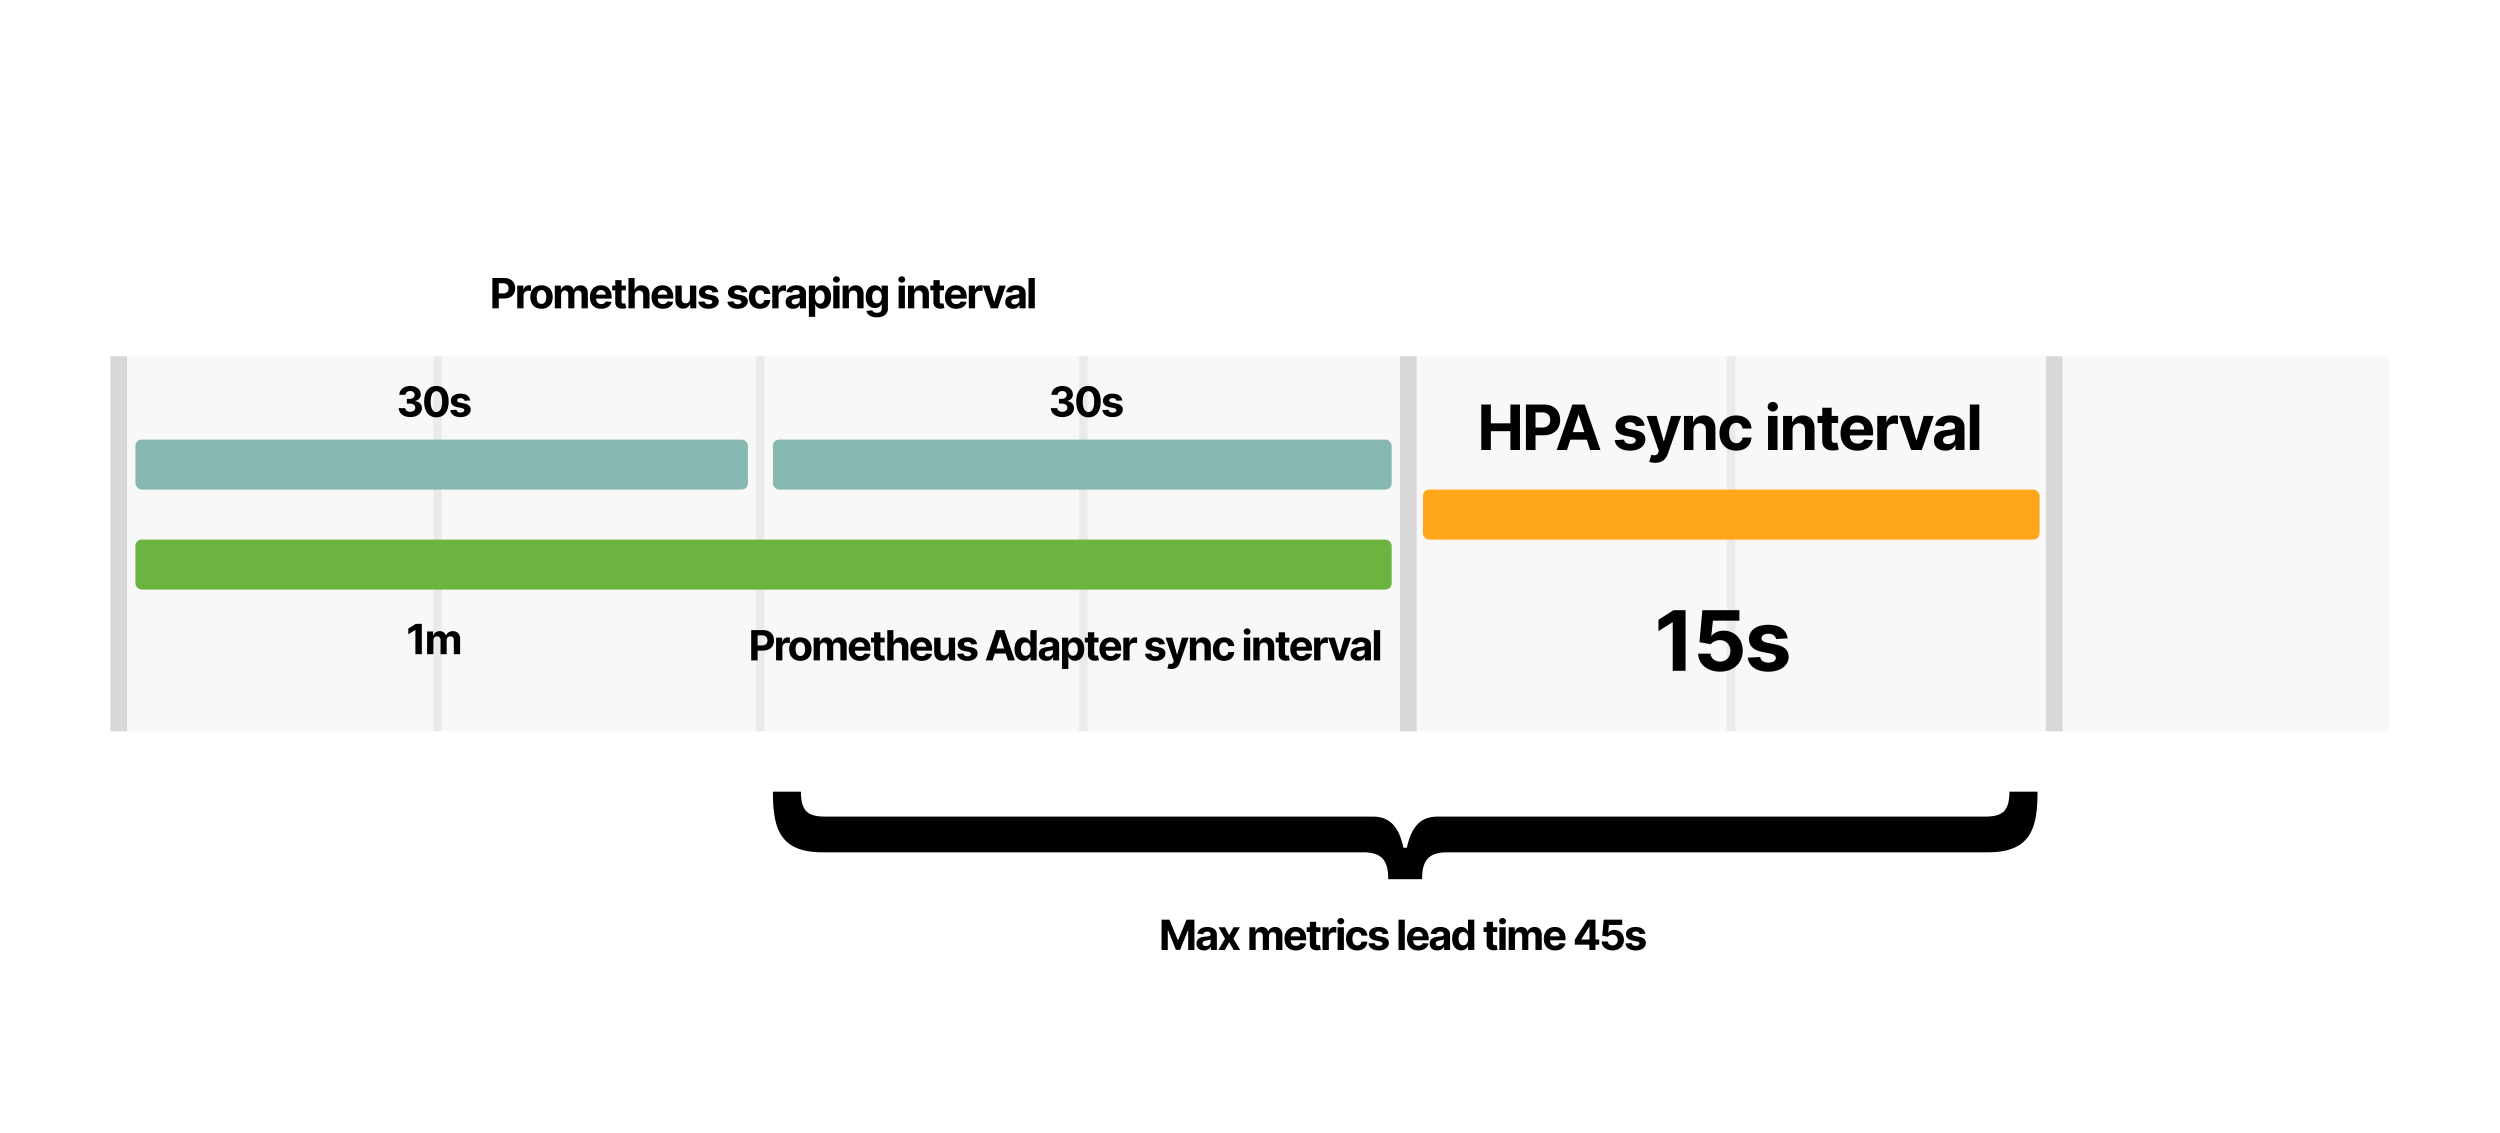
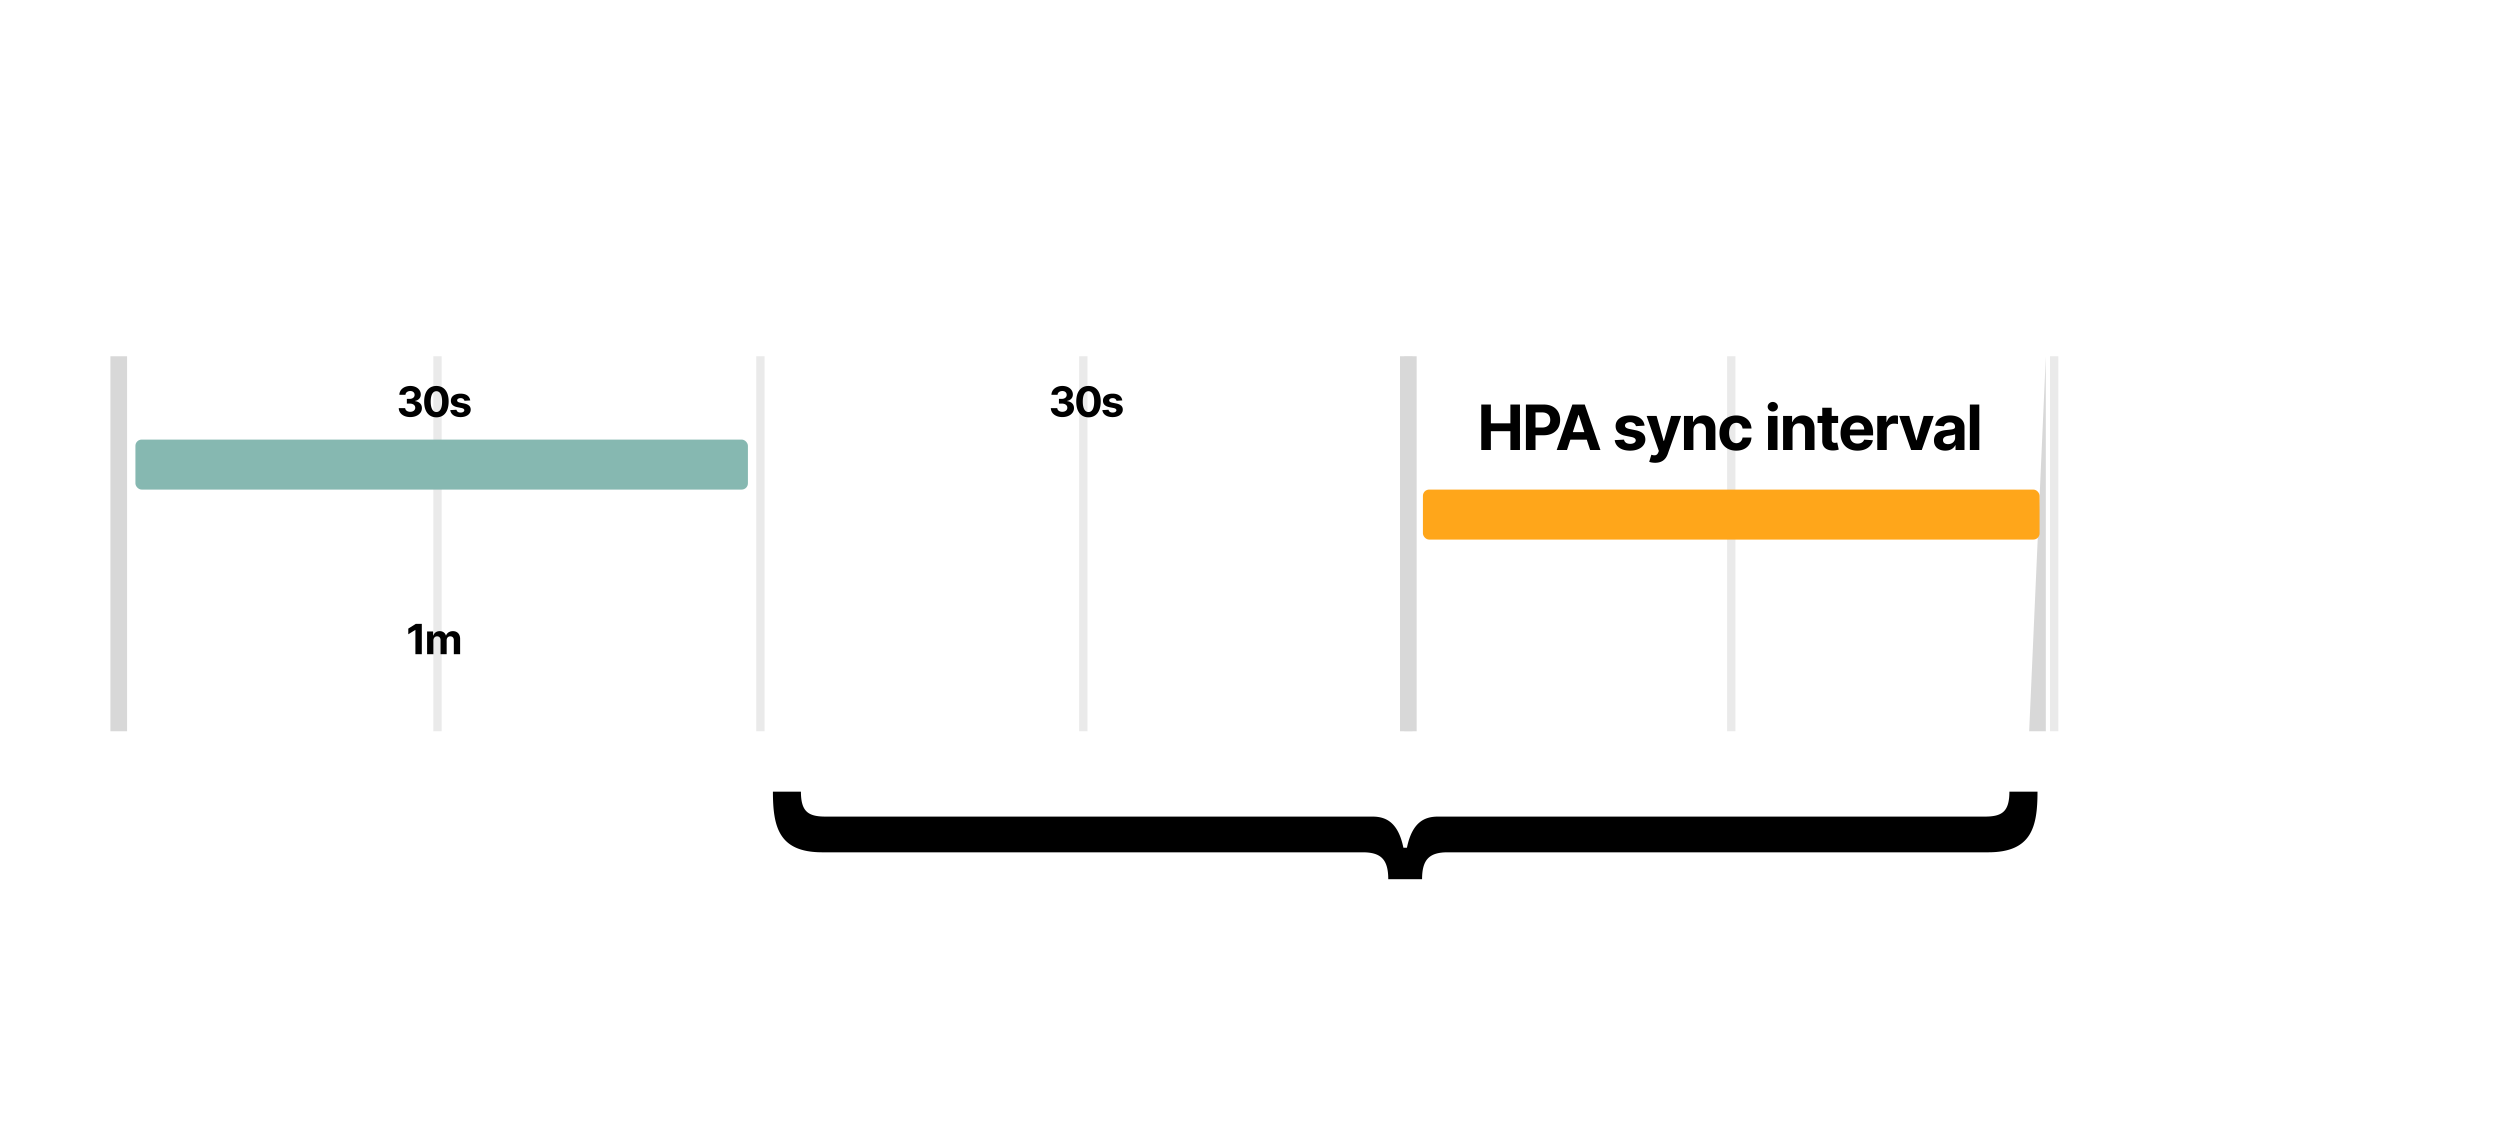
<svg xmlns="http://www.w3.org/2000/svg" viewBox="0 0 1200 544" fill="none">
  <path fill="#fff" d="M0 0h1200v544H0z" />
-   <path fill="#F8F8F8" d="M53 171h1094v180H53z" />
  <path fill="#D8D8D8" d="M53 171h8v180h-8z" />
-   <path d="M236.334 148h3.076v-4.716h2.585c3.345 0 5.291-1.996 5.291-4.9 0-2.891-1.911-4.929-5.213-4.929h-5.739V148zm3.076-7.18v-4.851h2.073c1.776 0 2.635.966 2.635 2.415 0 1.441-.859 2.436-2.62 2.436h-2.088zm8.864 7.18h3.026v-6.172c0-1.342.98-2.266 2.315-2.266.419 0 .994.072 1.279.164v-2.685a4.543 4.543 0 00-.952-.106c-1.222 0-2.223.71-2.621 2.059h-.113v-1.903h-2.934V148zm11.653.213c3.309 0 5.369-2.266 5.369-5.625 0-3.381-2.06-5.639-5.369-5.639-3.31 0-5.37 2.258-5.37 5.639 0 3.359 2.06 5.625 5.37 5.625zm.014-2.344c-1.527 0-2.308-1.399-2.308-3.302 0-1.904.781-3.31 2.308-3.31 1.498 0 2.28 1.406 2.28 3.31 0 1.903-.782 3.302-2.28 3.302zm6.37 2.131h3.025v-6.548c0-1.208.768-2.01 1.776-2.01.994 0 1.662.682 1.662 1.754V148h2.933v-6.662c0-1.129.647-1.896 1.747-1.896.966 0 1.691.603 1.691 1.818V148h3.018v-7.337c0-2.365-1.406-3.714-3.437-3.714-1.598 0-2.841.817-3.289 2.067h-.113c-.348-1.265-1.463-2.067-2.962-2.067-1.47 0-2.585.781-3.04 2.067h-.128v-1.925h-2.883V148zm22.261.213c2.699 0 4.517-1.314 4.943-3.338l-2.798-.185c-.305.831-1.086 1.265-2.095 1.265-1.513 0-2.472-1.002-2.472-2.628v-.007h7.429v-.831c0-3.708-2.244-5.54-5.127-5.54-3.211 0-5.292 2.28-5.292 5.646 0 3.459 2.053 5.618 5.412 5.618zm-2.422-6.768c.064-1.243 1.009-2.238 2.351-2.238 1.314 0 2.223.938 2.23 2.238h-4.581zm14.254-4.354h-2.053v-2.614h-3.025v2.614h-1.492v2.273h1.492v5.681c-.014 2.138 1.442 3.196 3.636 3.104a5.89 5.89 0 001.641-.284l-.476-2.251c-.149.028-.469.099-.753.099-.604 0-1.023-.227-1.023-1.065v-5.284h2.053v-2.273zm4.278 4.602c.008-1.406.867-2.23 2.103-2.23 1.228 0 1.953.788 1.946 2.131V148h3.025v-6.946c.007-2.557-1.498-4.105-3.771-4.105-1.655 0-2.763.781-3.26 2.067h-.128v-5.561h-2.94V148h3.025v-6.307zm13.475 6.52c2.698 0 4.517-1.314 4.943-3.338l-2.799-.185c-.305.831-1.086 1.265-2.095 1.265-1.512 0-2.471-1.002-2.471-2.628v-.007h7.429v-.831c0-3.708-2.245-5.54-5.128-5.54-3.21 0-5.291 2.28-5.291 5.646 0 3.459 2.052 5.618 5.412 5.618zm-2.422-6.768c.064-1.243 1.008-2.238 2.351-2.238 1.313 0 2.223.938 2.23 2.238h-4.581zm15.446 1.91c.008 1.463-.994 2.23-2.081 2.23-1.143 0-1.882-.802-1.889-2.088v-6.406h-3.025v6.946c.007 2.55 1.498 4.105 3.693 4.105 1.641 0 2.82-.845 3.31-2.124h.113V148h2.905v-10.909h-3.026v6.264zm13.57-3.153c-.269-2.01-1.889-3.253-4.644-3.253-2.792 0-4.631 1.292-4.624 3.395-.007 1.633 1.023 2.692 3.153 3.118l1.89.376c.951.192 1.385.54 1.399 1.087-.014.646-.718 1.108-1.776 1.108-1.079 0-1.797-.462-1.981-1.35l-2.976.156c.284 2.089 2.059 3.374 4.95 3.374 2.827 0 4.851-1.442 4.858-3.594-.007-1.576-1.037-2.521-3.153-2.954l-1.975-.398c-1.015-.22-1.392-.568-1.385-1.094-.007-.653.732-1.079 1.669-1.079 1.051 0 1.676.575 1.826 1.278l2.769-.17zm13.955 0c-.27-2.01-1.889-3.253-4.645-3.253-2.791 0-4.631 1.292-4.623 3.395-.008 1.633 1.022 2.692 3.153 3.118l1.889.376c.952.192 1.385.54 1.399 1.087-.014.646-.717 1.108-1.775 1.108-1.08 0-1.797-.462-1.982-1.35l-2.976.156c.284 2.089 2.06 3.374 4.951 3.374 2.826 0 4.851-1.442 4.858-3.594-.007-1.576-1.037-2.521-3.154-2.954l-1.974-.398c-1.016-.22-1.392-.568-1.385-1.094-.007-.653.731-1.079 1.669-1.079 1.051 0 1.676.575 1.825 1.278l2.77-.17zm6.13 8.011c2.905 0 4.731-1.704 4.873-4.212h-2.856c-.177 1.165-.944 1.819-1.981 1.819-1.413 0-2.33-1.186-2.33-3.275 0-2.059.924-3.238 2.33-3.238 1.108 0 1.818.731 1.981 1.818h2.856c-.128-2.521-2.039-4.176-4.887-4.176-3.309 0-5.355 2.294-5.355 5.639 0 3.317 2.01 5.625 5.369 5.625zm5.857-.213h3.026v-6.172c0-1.342.98-2.266 2.315-2.266.419 0 .995.072 1.279.164v-2.685a4.543 4.543 0 00-.952-.106c-1.222 0-2.223.71-2.621 2.059h-.113v-1.903h-2.934V148zm10.03.206c1.612 0 2.656-.703 3.189-1.719h.085V148h2.869v-7.358c0-2.599-2.201-3.693-4.63-3.693-2.614 0-4.333 1.25-4.752 3.239l2.799.227c.205-.725.852-1.257 1.938-1.257 1.03 0 1.62.518 1.62 1.413v.043c0 .703-.746.795-2.642.98-2.159.199-4.098.923-4.098 3.359 0 2.159 1.541 3.253 3.622 3.253zm.866-2.088c-.93 0-1.598-.433-1.598-1.264 0-.853.703-1.272 1.769-1.421.66-.092 1.74-.248 2.102-.49v1.158c0 1.143-.945 2.017-2.273 2.017zm6.672 5.973h3.026v-5.838h.092c.419.909 1.335 1.925 3.097 1.925 2.486 0 4.424-1.968 4.424-5.618 0-3.75-2.024-5.611-4.417-5.611-1.825 0-2.699 1.087-3.104 1.974h-.135v-1.832h-2.983v15zm2.962-9.546c0-1.946.824-3.188 2.294-3.188 1.498 0 2.294 1.299 2.294 3.188 0 1.904-.81 3.225-2.294 3.225-1.456 0-2.294-1.279-2.294-3.225zm8.742 5.455h3.026v-10.909h-3.026V148zm1.52-12.315c.902 0 1.641-.689 1.641-1.534 0-.839-.739-1.527-1.641-1.527-.895 0-1.634.688-1.634 1.527 0 .845.739 1.534 1.634 1.534zm6.003 6.008c.007-1.406.845-2.23 2.066-2.23 1.215 0 1.946.796 1.939 2.131V148h3.026v-6.946c0-2.543-1.492-4.105-3.764-4.105-1.62 0-2.792.795-3.282 2.067h-.128v-1.925h-2.883V148h3.026v-6.307zm13.378 10.625c3.118 0 5.334-1.42 5.334-4.211v-11.016h-3.005v1.832h-.113c-.405-.887-1.293-1.974-3.118-1.974-2.394 0-4.418 1.861-4.418 5.575 0 3.629 1.967 5.32 4.425 5.32 1.74 0 2.713-.874 3.111-1.776h.128v1.996c0 1.498-.959 2.081-2.273 2.081-1.335 0-2.01-.583-2.259-1.243l-2.798.376c.362 1.719 2.045 3.04 4.986 3.04zm.064-6.747c-1.485 0-2.294-1.179-2.294-3.061 0-1.854.795-3.153 2.294-3.153 1.47 0 2.294 1.242 2.294 3.153 0 1.925-.838 3.061-2.294 3.061zM431.331 148h3.026v-10.909h-3.026V148zm1.52-12.315c.902 0 1.641-.689 1.641-1.534 0-.839-.739-1.527-1.641-1.527-.895 0-1.633.688-1.633 1.527 0 .845.738 1.534 1.633 1.534zm6.003 6.008c.007-1.406.845-2.23 2.067-2.23 1.214 0 1.946.796 1.938 2.131V148h3.026v-6.946c0-2.543-1.491-4.105-3.764-4.105-1.619 0-2.791.795-3.281 2.067h-.128v-1.925h-2.884V148h3.026v-6.307zm14.266-4.602h-2.053v-2.614h-3.025v2.614h-1.492v2.273h1.492v5.681c-.015 2.138 1.441 3.196 3.636 3.104a5.897 5.897 0 001.641-.284l-.476-2.251c-.149.028-.469.099-.753.099-.604 0-1.023-.227-1.023-1.065v-5.284h2.053v-2.273zm5.873 11.122c2.699 0 4.517-1.314 4.943-3.338l-2.798-.185c-.306.831-1.087 1.265-2.096 1.265-1.512 0-2.471-1.002-2.471-2.628v-.007H464v-.831c0-3.708-2.245-5.54-5.128-5.54-3.21 0-5.291 2.28-5.291 5.646 0 3.459 2.052 5.618 5.412 5.618zm-2.422-6.768c.064-1.243 1.008-2.238 2.351-2.238 1.314 0 2.223.938 2.23 2.238h-4.581zm8.451 6.555h3.025v-6.172c0-1.342.981-2.266 2.316-2.266.419 0 .994.072 1.278.164v-2.685a4.535 4.535 0 00-.952-.106c-1.221 0-2.223.71-2.62 2.059h-.114v-1.903h-2.933V148zm17.734-10.909h-3.204l-2.258 7.805h-.114l-2.265-7.805h-3.196L475.533 148h3.409l3.814-10.909zm3.394 11.115c1.612 0 2.656-.703 3.189-1.719h.085V148h2.869v-7.358c0-2.599-2.201-3.693-4.63-3.693-2.614 0-4.333 1.25-4.752 3.239l2.798.227c.206-.725.853-1.257 1.939-1.257 1.03 0 1.62.518 1.62 1.413v.043c0 .703-.746.795-2.642.98-2.159.199-4.098.923-4.098 3.359 0 2.159 1.541 3.253 3.622 3.253zm.866-2.088c-.93 0-1.598-.433-1.598-1.264 0-.853.703-1.272 1.769-1.421.66-.092 1.74-.248 2.102-.49v1.158c0 1.143-.945 2.017-2.273 2.017zm9.698-12.663h-3.026V148h3.026v-14.545zm60.836 308V456h2.983v-9.503h.121l3.764 9.432h2.031l3.765-9.396h.12V456h2.983v-14.545h-3.792l-4.006 9.772h-.171l-4.005-9.772h-3.793zm20.403 14.751c1.612 0 2.656-.703 3.188-1.719h.086V456h2.869v-7.358c0-2.599-2.202-3.693-4.631-3.693-2.613 0-4.332 1.25-4.751 3.239l2.798.227c.206-.725.853-1.257 1.939-1.257 1.03 0 1.619.518 1.619 1.413v.043c0 .703-.745.795-2.642.98-2.159.199-4.098.923-4.098 3.359 0 2.159 1.542 3.253 3.623 3.253zm.866-2.088c-.93 0-1.598-.433-1.598-1.264 0-.853.703-1.272 1.769-1.421.66-.092 1.74-.248 2.102-.49v1.158c0 1.143-.945 2.017-2.273 2.017zm9.2-9.027h-3.125l3.125 5.454-3.238 5.455h3.125l2.116-3.771 2.152 3.771h3.09l-3.246-5.455 3.16-5.454h-3.103l-2.053 3.814-2.003-3.814zM599.699 456h3.026v-6.548c0-1.208.767-2.01 1.776-2.01.994 0 1.662.682 1.662 1.754V456h2.933v-6.662c0-1.129.646-1.896 1.747-1.896.966 0 1.69.603 1.69 1.818V456h3.019v-7.337c0-2.365-1.406-3.714-3.438-3.714-1.598 0-2.841.817-3.288 2.067h-.114c-.348-1.265-1.463-2.067-2.961-2.067-1.471 0-2.586.781-3.04 2.067h-.128v-1.925h-2.884V456zm22.262.213c2.699 0 4.517-1.314 4.943-3.338l-2.798-.185c-.306.831-1.087 1.265-2.095 1.265-1.513 0-2.472-1.002-2.472-2.628v-.007h7.429v-.831c0-3.708-2.244-5.54-5.128-5.54-3.21 0-5.291 2.28-5.291 5.646 0 3.459 2.053 5.618 5.412 5.618zm-2.422-6.768c.064-1.243 1.009-2.238 2.351-2.238 1.314 0 2.223.938 2.23 2.238h-4.581zm14.254-4.354h-2.053v-2.614h-3.026v2.614h-1.491v2.273h1.491v5.681c-.014 2.138 1.442 3.196 3.637 3.104a5.88 5.88 0 001.64-.284l-.475-2.251c-.15.028-.469.099-.753.099-.604 0-1.023-.227-1.023-1.065v-5.284h2.053v-2.273zM634.811 456h3.026v-6.172c0-1.342.98-2.266 2.315-2.266.419 0 .994.072 1.278.164v-2.685a4.526 4.526 0 00-.951-.106c-1.222 0-2.223.71-2.621 2.059h-.114v-1.903h-2.933V456zm7.231 0h3.026v-10.909h-3.026V456zm1.52-12.315c.902 0 1.641-.689 1.641-1.534 0-.839-.739-1.527-1.641-1.527-.895 0-1.633.688-1.633 1.527 0 .845.738 1.534 1.633 1.534zm7.906 12.528c2.905 0 4.73-1.704 4.872-4.212h-2.855c-.177 1.165-.944 1.819-1.981 1.819-1.414 0-2.33-1.186-2.33-3.275 0-2.059.923-3.238 2.33-3.238 1.108 0 1.818.731 1.981 1.818h2.855c-.128-2.521-2.038-4.176-4.886-4.176-3.31 0-5.355 2.294-5.355 5.639 0 3.317 2.01 5.625 5.369 5.625zm14.934-8.011c-.27-2.01-1.889-3.253-4.645-3.253-2.791 0-4.631 1.292-4.624 3.395-.007 1.633 1.023 2.692 3.154 3.118l1.889.376c.952.192 1.385.54 1.399 1.087-.014.646-.717 1.108-1.776 1.108-1.079 0-1.796-.462-1.981-1.35l-2.976.156c.284 2.089 2.06 3.374 4.95 3.374 2.827 0 4.851-1.442 4.858-3.594-.007-1.576-1.037-2.521-3.153-2.954l-1.975-.398c-1.015-.22-1.392-.568-1.384-1.094-.008-.653.731-1.079 1.669-1.079 1.051 0 1.676.575 1.825 1.278l2.77-.17zm7.903-6.747h-3.025V456h3.025v-14.545zm6.443 14.758c2.699 0 4.517-1.314 4.943-3.338l-2.798-.185c-.305.831-1.087 1.265-2.095 1.265-1.513 0-2.472-1.002-2.472-2.628v-.007h7.429v-.831c0-3.708-2.244-5.54-5.128-5.54-3.21 0-5.291 2.28-5.291 5.646 0 3.459 2.053 5.618 5.412 5.618zm-2.422-6.768c.064-1.243 1.009-2.238 2.351-2.238 1.314 0 2.223.938 2.23 2.238h-4.581zm11.562 6.761c1.612 0 2.656-.703 3.189-1.719h.085V456h2.87v-7.358c0-2.599-2.202-3.693-4.631-3.693-2.614 0-4.333 1.25-4.752 3.239l2.799.227c.206-.725.852-1.257 1.939-1.257 1.029 0 1.619.518 1.619 1.413v.043c0 .703-.746.795-2.642.98-2.159.199-4.098.923-4.098 3.359 0 2.159 1.541 3.253 3.622 3.253zm.867-2.088c-.931 0-1.598-.433-1.598-1.264 0-.853.703-1.272 1.768-1.421.66-.092 1.74-.248 2.102-.49v1.158c0 1.143-.944 2.017-2.272 2.017zm10.691 2.06c1.762 0 2.678-1.016 3.097-1.925h.128V456h2.983v-14.545h-3.019v5.468h-.092c-.405-.887-1.279-1.974-3.104-1.974-2.393 0-4.417 1.861-4.417 5.611 0 3.65 1.939 5.618 4.424 5.618zm.959-2.408c-1.484 0-2.294-1.321-2.294-3.225 0-1.889.796-3.188 2.294-3.188 1.47 0 2.294 1.242 2.294 3.188 0 1.946-.838 3.225-2.294 3.225zm16.263-8.679h-2.053v-2.614h-3.025v2.614h-1.492v2.273h1.492v5.681c-.014 2.138 1.442 3.196 3.636 3.104a5.897 5.897 0 001.641-.284l-.476-2.251c-.149.028-.469.099-.753.099-.604 0-1.023-.227-1.023-1.065v-5.284h2.053v-2.273zM719.686 456h3.026v-10.909h-3.026V456zm1.52-12.315c.902 0 1.641-.689 1.641-1.534 0-.839-.739-1.527-1.641-1.527-.895 0-1.633.688-1.633 1.527 0 .845.738 1.534 1.633 1.534zM724.183 456h3.026v-6.548c0-1.208.767-2.01 1.775-2.01.995 0 1.662.682 1.662 1.754V456h2.934v-6.662c0-1.129.646-1.896 1.747-1.896.966 0 1.69.603 1.69 1.818V456h3.019v-7.337c0-2.365-1.407-3.714-3.438-3.714-1.598 0-2.841.817-3.288 2.067h-.114c-.348-1.265-1.463-2.067-2.962-2.067-1.47 0-2.585.781-3.039 2.067h-.128v-1.925h-2.884V456zm22.262.213c2.699 0 4.517-1.314 4.943-3.338l-2.798-.185c-.306.831-1.087 1.265-2.096 1.265-1.512 0-2.471-1.002-2.471-2.628v-.007h7.429v-.831c0-3.708-2.245-5.54-5.128-5.54-3.21 0-5.291 2.28-5.291 5.646 0 3.459 2.052 5.618 5.412 5.618zm-2.422-6.768c.064-1.243 1.008-2.238 2.351-2.238 1.314 0 2.223.938 2.23 2.238h-4.581zm11.879 3.998h6.981V456h2.941v-2.557h1.804v-2.464h-1.804v-9.524h-3.85l-6.072 9.566v2.422zm7.038-2.464h-3.942v-.114l3.829-6.058h.113v6.172zm11.097 5.22c3.238 0 5.44-2.11 5.433-5.05.007-2.784-1.939-4.787-4.56-4.787-1.278 0-2.379.533-2.89 1.25h-.085l.376-3.643h6.356v-2.514h-8.892l-.689 7.67 2.735.49c.447-.604 1.314-.98 2.173-.98 1.463.007 2.514 1.065 2.514 2.592 0 1.513-1.029 2.557-2.471 2.557-1.222 0-2.209-.767-2.28-1.896h-2.983c.057 2.514 2.251 4.311 5.263 4.311zm15.731-7.997c-.27-2.01-1.89-3.253-4.645-3.253-2.791 0-4.631 1.292-4.624 3.395-.007 1.633 1.023 2.692 3.154 3.118l1.889.376c.951.192 1.385.54 1.399 1.087-.014.646-.717 1.108-1.776 1.108-1.079 0-1.797-.462-1.981-1.35l-2.976.156c.284 2.089 2.06 3.374 4.95 3.374 2.827 0 4.851-1.442 4.858-3.594-.007-1.576-1.037-2.521-3.153-2.954l-1.975-.398c-1.015-.22-1.392-.568-1.385-1.094-.007-.653.732-1.079 1.669-1.079 1.052 0 1.677.575 1.826 1.278l2.77-.17z" fill="#000" />
  <path fill="#EAEAEA" d="M984 171h4v180h-4zm-155 0h4v180h-4zm-155 0h4v180h-4zm-156 0h4v180h-4zm-155 0h4v180h-4zm-155 0h4v180h-4z" />
-   <path fill="#D8D8D8" d="M672 171h8v180h-8zm310 0h8v180h-8z" />
-   <rect x="371" y="211" width="297" height="24" rx="3" fill="#86B8B1" />
+   <path fill="#D8D8D8" d="M672 171h8v180h-8zm310 0v180h-8z" />
  <rect x="65" y="211" width="294" height="24" rx="3" fill="#86B8B1" />
  <rect x="683" y="235" width="296" height="24" rx="3" fill="#FFA61A" />
-   <path d="M360.573 317h3.075v-4.716h2.585c3.346 0 5.292-1.996 5.292-4.9 0-2.891-1.911-4.929-5.213-4.929h-5.739V317zm3.075-7.18v-4.851h2.074c1.776 0 2.635.966 2.635 2.415 0 1.441-.859 2.436-2.621 2.436h-2.088zm8.865 7.18h3.026v-6.172c0-1.342.98-2.266 2.315-2.266.419 0 .994.072 1.278.164v-2.685a4.533 4.533 0 00-.951-.106c-1.222 0-2.223.71-2.621 2.059h-.114v-1.903h-2.933V317zm11.652.213c3.31 0 5.37-2.266 5.37-5.625 0-3.381-2.06-5.639-5.37-5.639-3.309 0-5.369 2.258-5.369 5.639 0 3.359 2.06 5.625 5.369 5.625zm.015-2.344c-1.527 0-2.309-1.399-2.309-3.302 0-1.904.782-3.31 2.309-3.31 1.498 0 2.279 1.406 2.279 3.31 0 1.903-.781 3.302-2.279 3.302zm6.37 2.131h3.025v-6.548c0-1.208.767-2.01 1.776-2.01.994 0 1.662.682 1.662 1.754V317h2.933v-6.662c0-1.129.646-1.896 1.747-1.896.966 0 1.69.603 1.69 1.818V317h3.019v-7.337c0-2.365-1.406-3.714-3.438-3.714-1.598 0-2.84.817-3.288 2.067h-.114c-.348-1.265-1.463-2.067-2.961-2.067-1.47 0-2.585.781-3.04 2.067h-.128v-1.925h-2.883V317zm22.261.213c2.699 0 4.517-1.314 4.943-3.338l-2.798-.185c-.305.831-1.087 1.265-2.095 1.265-1.513 0-2.472-1.002-2.472-2.628v-.007h7.429v-.831c0-3.708-2.244-5.54-5.128-5.54-3.21 0-5.291 2.28-5.291 5.646 0 3.459 2.053 5.618 5.412 5.618zm-2.422-6.768c.064-1.243 1.009-2.238 2.351-2.238 1.314 0 2.223.938 2.23 2.238h-4.581zm14.254-4.354h-2.053v-2.614h-3.025v2.614h-1.492v2.273h1.492v5.681c-.015 2.138 1.441 3.196 3.636 3.104a5.897 5.897 0 001.641-.284l-.476-2.251c-.149.028-.469.099-.753.099-.604 0-1.023-.227-1.023-1.065v-5.284h2.053v-2.273zm4.278 4.602c.007-1.406.867-2.23 2.102-2.23 1.229 0 1.954.788 1.946 2.131V317h3.026v-6.946c.007-2.557-1.499-4.105-3.771-4.105-1.655 0-2.763.781-3.26 2.067h-.128v-5.561h-2.94V317h3.025v-6.307zm13.474 6.52c2.699 0 4.517-1.314 4.943-3.338l-2.798-.185c-.305.831-1.086 1.265-2.095 1.265-1.513 0-2.472-1.002-2.472-2.628v-.007h7.429v-.831c0-3.708-2.244-5.54-5.127-5.54-3.211 0-5.292 2.28-5.292 5.646 0 3.459 2.053 5.618 5.412 5.618zm-2.422-6.768c.064-1.243 1.009-2.238 2.351-2.238 1.314 0 2.223.938 2.23 2.238h-4.581zm15.447 1.91c.007 1.463-.994 2.23-2.081 2.23-1.143 0-1.882-.802-1.889-2.088v-6.406h-3.026v6.946c.008 2.55 1.499 4.105 3.694 4.105 1.64 0 2.819-.845 3.309-2.124h.114V317h2.905v-10.909h-3.026v6.264zm13.57-3.153c-.27-2.01-1.889-3.253-4.645-3.253-2.791 0-4.63 1.292-4.623 3.395-.007 1.633 1.022 2.692 3.153 3.118l1.889.376c.952.192 1.385.54 1.399 1.087-.014.646-.717 1.108-1.775 1.108-1.08 0-1.797-.462-1.982-1.35l-2.975.156c.284 2.089 2.059 3.374 4.95 3.374 2.827 0 4.851-1.442 4.858-3.594-.007-1.576-1.037-2.521-3.154-2.954l-1.974-.398c-1.016-.22-1.392-.568-1.385-1.094-.007-.653.732-1.079 1.669-1.079 1.051 0 1.676.575 1.825 1.278l2.77-.17zm7.442 7.798l1.08-3.317h5.248l1.08 3.317h3.295l-5.014-14.545h-3.963L473.137 317h3.295zm1.861-5.717l1.79-5.505h.113l1.79 5.505h-3.693zm13.096 5.895c1.761 0 2.677-1.016 3.096-1.925h.128V317h2.983v-14.545h-3.018v5.468h-.093c-.405-.887-1.278-1.974-3.103-1.974-2.394 0-4.418 1.861-4.418 5.611 0 3.65 1.939 5.618 4.425 5.618zm.959-2.408c-1.485 0-2.295-1.321-2.295-3.225 0-1.889.796-3.188 2.295-3.188 1.47 0 2.294 1.242 2.294 3.188 0 1.946-.839 3.225-2.294 3.225zm9.894 2.436c1.612 0 2.656-.703 3.189-1.719h.085V317h2.87v-7.358c0-2.599-2.202-3.693-4.631-3.693-2.614 0-4.333 1.25-4.752 3.239l2.799.227c.206-.725.852-1.257 1.939-1.257 1.03 0 1.619.518 1.619 1.413v.043c0 .703-.746.795-2.642.98-2.159.199-4.098.923-4.098 3.359 0 2.159 1.541 3.253 3.622 3.253zm.867-2.088c-.931 0-1.598-.433-1.598-1.264 0-.853.703-1.272 1.768-1.421.661-.092 1.74-.248 2.102-.49v1.158c0 1.143-.944 2.017-2.272 2.017zm6.671 5.973h3.026v-5.838h.092c.419.909 1.336 1.925 3.097 1.925 2.486 0 4.425-1.968 4.425-5.618 0-3.75-2.024-5.611-4.418-5.611-1.825 0-2.699 1.087-3.104 1.974h-.135v-1.832h-2.983v15zm2.962-9.546c0-1.946.824-3.188 2.294-3.188 1.499 0 2.294 1.299 2.294 3.188 0 1.904-.809 3.225-2.294 3.225-1.456 0-2.294-1.279-2.294-3.225zm14.545-5.454h-2.053v-2.614h-3.025v2.614h-1.492v2.273h1.492v5.681c-.014 2.138 1.442 3.196 3.636 3.104a5.897 5.897 0 001.641-.284l-.476-2.251c-.149.028-.469.099-.753.099-.604 0-1.023-.227-1.023-1.065v-5.284h2.053v-2.273zm5.873 11.122c2.699 0 4.517-1.314 4.943-3.338l-2.798-.185c-.306.831-1.087 1.265-2.095 1.265-1.513 0-2.472-1.002-2.472-2.628v-.007h7.429v-.831c0-3.708-2.244-5.54-5.128-5.54-3.21 0-5.291 2.28-5.291 5.646 0 3.459 2.052 5.618 5.412 5.618zm-2.422-6.768c.064-1.243 1.008-2.238 2.351-2.238 1.314 0 2.223.938 2.23 2.238h-4.581zm8.451 6.555h3.026v-6.172c0-1.342.98-2.266 2.315-2.266.419 0 .994.072 1.278.164v-2.685a4.533 4.533 0 00-.951-.106c-1.222 0-2.223.71-2.621 2.059h-.114v-1.903h-2.933V317zm19.984-7.798c-.269-2.01-1.889-3.253-4.644-3.253-2.792 0-4.631 1.292-4.624 3.395-.007 1.633 1.023 2.692 3.153 3.118l1.89.376c.951.192 1.384.54 1.399 1.087-.015.646-.718 1.108-1.776 1.108-1.079 0-1.797-.462-1.981-1.35l-2.976.156c.284 2.089 2.059 3.374 4.95 3.374 2.827 0 4.851-1.442 4.858-3.594-.007-1.576-1.037-2.521-3.153-2.954l-1.975-.398c-1.015-.22-1.392-.568-1.385-1.094-.007-.653.732-1.079 1.669-1.079 1.051 0 1.676.575 1.826 1.278l2.769-.17zm3.07 11.889c2.251 0 3.444-1.151 4.062-2.912l4.24-12.088h-3.203l-2.28 8.011h-.113l-2.259-8.011h-3.182l3.914 11.221-.178.462c-.398 1.023-1.158 1.073-2.223.746l-.682 2.258c.434.185 1.137.313 1.904.313zm11.924-10.398c.007-1.406.845-2.23 2.066-2.23 1.215 0 1.947.796 1.939 2.131V317h3.026v-6.946c0-2.543-1.491-4.105-3.764-4.105-1.62 0-2.791.795-3.281 2.067h-.128v-1.925h-2.884V317h3.026v-6.307zm13.392 6.52c2.905 0 4.73-1.704 4.872-4.212h-2.855c-.177 1.165-.944 1.819-1.981 1.819-1.414 0-2.33-1.186-2.33-3.275 0-2.059.923-3.238 2.33-3.238 1.108 0 1.818.731 1.981 1.818h2.855c-.128-2.521-2.038-4.176-4.886-4.176-3.31 0-5.355 2.294-5.355 5.639 0 3.317 2.01 5.625 5.369 5.625zm9.534-.213h3.025v-10.909h-3.025V317zm1.519-12.315c.902 0 1.641-.689 1.641-1.534 0-.839-.739-1.527-1.641-1.527-.894 0-1.633.688-1.633 1.527 0 .845.739 1.534 1.633 1.534zm6.003 6.008c.007-1.406.845-2.23 2.067-2.23 1.214 0 1.946.796 1.939 2.131V317h3.025v-6.946c0-2.543-1.491-4.105-3.764-4.105-1.619 0-2.791.795-3.281 2.067h-.128v-1.925h-2.884V317h3.026v-6.307zm14.266-4.602h-2.053v-2.614h-3.025v2.614h-1.492v2.273h1.492v5.681c-.014 2.138 1.442 3.196 3.636 3.104a5.881 5.881 0 001.641-.284l-.476-2.251c-.149.028-.469.099-.753.099-.603 0-1.023-.227-1.023-1.065v-5.284h2.053v-2.273zm5.873 11.122c2.699 0 4.517-1.314 4.943-3.338l-2.798-.185c-.306.831-1.087 1.265-2.095 1.265-1.513 0-2.472-1.002-2.472-2.628v-.007h7.429v-.831c0-3.708-2.244-5.54-5.128-5.54-3.21 0-5.291 2.28-5.291 5.646 0 3.459 2.053 5.618 5.412 5.618zm-2.422-6.768c.064-1.243 1.009-2.238 2.351-2.238 1.314 0 2.223.938 2.23 2.238h-4.581zm8.451 6.555h3.026v-6.172c0-1.342.98-2.266 2.315-2.266.419 0 .994.072 1.278.164v-2.685a4.526 4.526 0 00-.951-.106c-1.222 0-2.223.71-2.621 2.059h-.114v-1.903h-2.933V317zm17.734-10.909h-3.203l-2.259 7.805h-.113l-2.266-7.805h-3.196L641.294 317h3.409l3.814-10.909zm3.394 11.115c1.612 0 2.656-.703 3.189-1.719h.085V317h2.869v-7.358c0-2.599-2.201-3.693-4.63-3.693-2.614 0-4.333 1.25-4.752 3.239l2.799.227c.206-.725.852-1.257 1.939-1.257 1.029 0 1.619.518 1.619 1.413v.043c0 .703-.746.795-2.642.98-2.159.199-4.098.923-4.098 3.359 0 2.159 1.541 3.253 3.622 3.253zm.866-2.088c-.93 0-1.598-.433-1.598-1.264 0-.853.704-1.272 1.769-1.421.66-.092 1.74-.248 2.102-.49v1.158c0 1.143-.944 2.017-2.273 2.017zm9.698-12.663h-3.026V317h3.026v-14.545zm146.585-9.546h-5.781l-7.202 4.56v5.454l6.662-4.176h.171V322h6.15v-29.091zm16.587 29.489c6.477 0 10.881-4.219 10.866-10.1.015-5.568-3.877-9.574-9.119-9.574-2.557 0-4.758 1.066-5.781 2.5h-.171l.753-7.286h12.713v-5.029h-17.784l-1.378 15.341 5.469.98c.895-1.207 2.628-1.96 4.347-1.96 2.926.014 5.028 2.131 5.028 5.185 0 3.025-2.059 5.113-4.943 5.113-2.443 0-4.418-1.534-4.56-3.792h-5.966c.114 5.028 4.503 8.622 10.526 8.622zm32.414-15.995c-.54-4.019-3.778-6.505-9.29-6.505-5.582 0-9.261 2.585-9.247 6.79-.014 3.267 2.046 5.383 6.307 6.235l3.778.753c1.904.384 2.77 1.08 2.799 2.173-.029 1.293-1.435 2.216-3.551 2.216-2.16 0-3.594-.923-3.964-2.699l-5.951.313c.568 4.176 4.119 6.747 9.9 6.747 5.654 0 9.702-2.883 9.716-7.187-.014-3.154-2.074-5.043-6.307-5.909l-3.948-.796c-2.032-.44-2.785-1.136-2.77-2.187-.015-1.307 1.463-2.159 3.338-2.159 2.102 0 3.352 1.15 3.65 2.556l5.54-.341z" fill="#000" />
-   <rect x="65" y="259" width="603" height="24" rx="3" fill="#6DB33F" />
  <path d="M196.916 200.199c3.267 0 5.604-1.797 5.597-4.283.007-1.811-1.144-3.104-3.282-3.373v-.114c1.627-.291 2.749-1.442 2.742-3.075.007-2.294-2.003-4.098-5.014-4.098-2.983 0-5.228 1.747-5.27 4.261h2.947c.036-1.108 1.051-1.825 2.308-1.825 1.243 0 2.074.753 2.067 1.846.007 1.144-.966 1.918-2.365 1.918h-1.356v2.258h1.356c1.648 0 2.678.824 2.671 1.996.007 1.158-.988 1.953-2.394 1.953-1.356 0-2.372-.71-2.429-1.775h-3.096c.049 2.542 2.322 4.311 5.518 4.311zm12.558.121c3.658 0 5.866-2.784 5.873-7.579.008-4.758-2.23-7.485-5.873-7.485-3.651 0-5.867 2.72-5.874 7.485-.014 4.78 2.209 7.571 5.874 7.579zm0-2.55c-1.669 0-2.749-1.676-2.742-5.029.008-3.302 1.08-4.964 2.742-4.964 1.655 0 2.734 1.662 2.734 4.964.007 3.353-1.072 5.029-2.734 5.029zm16.219-5.568c-.27-2.01-1.889-3.253-4.645-3.253-2.791 0-4.631 1.292-4.623 3.395-.008 1.633 1.022 2.692 3.153 3.118l1.889.376c.952.192 1.385.54 1.399 1.087-.014.646-.717 1.108-1.775 1.108-1.08 0-1.797-.462-1.982-1.35l-2.976.156c.284 2.089 2.06 3.374 4.951 3.374 2.826 0 4.851-1.442 4.858-3.594-.007-1.576-1.037-2.521-3.154-2.954l-1.974-.398c-1.016-.22-1.392-.568-1.385-1.094-.007-.653.731-1.079 1.669-1.079 1.051 0 1.676.575 1.825 1.278l2.77-.17zM202.47 299.455h-2.891l-3.601 2.279v2.728l3.331-2.088h.085V314h3.076v-14.545zM205.003 314h3.025v-6.548c0-1.208.767-2.01 1.776-2.01.994 0 1.662.682 1.662 1.754V314h2.933v-6.662c0-1.129.646-1.896 1.747-1.896.966 0 1.69.603 1.69 1.818V314h3.019v-7.337c0-2.365-1.406-3.714-3.438-3.714-1.598 0-2.84.817-3.288 2.067h-.114c-.348-1.265-1.463-2.067-2.961-2.067-1.47 0-2.585.781-3.04 2.067h-.128v-1.925h-2.883V314zm304.913-113.801c3.267 0 5.604-1.797 5.597-4.283.007-1.811-1.144-3.104-3.282-3.373v-.114c1.627-.291 2.749-1.442 2.742-3.075.007-2.294-2.003-4.098-5.014-4.098-2.983 0-5.228 1.747-5.27 4.261h2.947c.036-1.108 1.051-1.825 2.308-1.825 1.243 0 2.074.753 2.067 1.846.007 1.144-.966 1.918-2.365 1.918h-1.356v2.258h1.356c1.648 0 2.678.824 2.671 1.996.007 1.158-.988 1.953-2.394 1.953-1.356 0-2.372-.71-2.429-1.775h-3.096c.049 2.542 2.322 4.311 5.518 4.311zm12.558.121c3.658 0 5.866-2.784 5.873-7.579.008-4.758-2.23-7.485-5.873-7.485-3.651 0-5.867 2.72-5.874 7.485-.014 4.78 2.209 7.571 5.874 7.579zm0-2.55c-1.669 0-2.749-1.676-2.742-5.029.008-3.302 1.08-4.964 2.742-4.964 1.655 0 2.734 1.662 2.734 4.964.007 3.353-1.072 5.029-2.734 5.029zm16.219-5.568c-.27-2.01-1.889-3.253-4.645-3.253-2.791 0-4.631 1.292-4.623 3.395-.008 1.633 1.022 2.692 3.153 3.118l1.889.376c.952.192 1.385.54 1.399 1.087-.014.646-.717 1.108-1.775 1.108-1.08 0-1.797-.462-1.982-1.35l-2.976.156c.284 2.089 2.06 3.374 4.951 3.374 2.826 0 4.851-1.442 4.858-3.594-.007-1.576-1.037-2.521-3.154-2.954l-1.974-.398c-1.016-.22-1.392-.568-1.385-1.094-.007-.653.731-1.079 1.669-1.079 1.051 0 1.676.575 1.825 1.278l2.77-.17zM711.007 216h4.612v-9.013h9.365V216h4.602v-21.818h-4.602v9.002h-9.365v-9.002h-4.612V216zm21.43 0h4.613v-7.074h3.878c5.018 0 7.937-2.993 7.937-7.351 0-4.336-2.866-7.393-7.82-7.393h-8.608V216zm4.613-10.771v-7.276h3.111c2.663 0 3.952 1.449 3.952 3.622 0 2.163-1.289 3.654-3.931 3.654h-3.132zM752.15 216l1.619-4.975h7.873l1.619 4.975h4.943l-7.521-21.818h-5.945L747.206 216h4.944zm2.791-8.576l2.684-8.256h.171l2.685 8.256h-5.54zm34.458-3.121c-.405-3.015-2.834-4.88-6.968-4.88-4.186 0-6.946 1.939-6.935 5.093-.011 2.45 1.534 4.037 4.73 4.676l2.834.565c1.428.288 2.077.81 2.099 1.63-.022.97-1.076 1.662-2.664 1.662-1.619 0-2.695-.692-2.972-2.024l-4.464.234c.426 3.132 3.09 5.061 7.426 5.061 4.24 0 7.276-2.163 7.287-5.391-.011-2.365-1.556-3.782-4.73-4.432l-2.962-.596c-1.524-.331-2.088-.853-2.078-1.641-.01-.98 1.098-1.619 2.504-1.619 1.577 0 2.514.863 2.738 1.917l4.155-.255zm5.08 17.833c3.377 0 5.167-1.725 6.094-4.368l6.36-18.132h-4.805l-3.42 12.017h-.17l-3.388-12.017h-4.773l5.87 16.833-.266.692c-.597 1.534-1.737 1.609-3.335 1.119l-1.022 3.388c.65.277 1.704.468 2.855.468zm18.362-15.596c.011-2.11 1.268-3.345 3.1-3.345 1.822 0 2.919 1.193 2.909 3.196V216h4.538v-10.419c0-3.814-2.237-6.158-5.646-6.158-2.429 0-4.187 1.193-4.922 3.1h-.192v-2.887h-4.325V216h4.538v-9.46zm20.565 9.78c4.357 0 7.095-2.557 7.308-6.318h-4.282c-.267 1.747-1.417 2.727-2.973 2.727-2.12 0-3.494-1.779-3.494-4.911 0-3.089 1.385-4.858 3.494-4.858 1.662 0 2.727 1.098 2.973 2.728h4.282c-.192-3.782-3.057-6.265-7.329-6.265-4.965 0-8.033 3.441-8.033 8.459 0 4.975 3.015 8.438 8.054 8.438zm15.253-.32h4.538v-16.364h-4.538V216zm2.279-18.473c1.353 0 2.461-1.033 2.461-2.301 0-1.257-1.108-2.291-2.461-2.291-1.342 0-2.45 1.034-2.45 2.291 0 1.268 1.108 2.301 2.45 2.301zm9.48 9.013c.011-2.11 1.268-3.345 3.1-3.345 1.822 0 2.919 1.193 2.909 3.196V216h4.538v-10.419c0-3.814-2.237-6.158-5.646-6.158-2.429 0-4.187 1.193-4.922 3.1h-.192v-2.887h-4.325V216h4.538v-9.46zm21.876-6.904h-3.079v-3.92h-4.539v3.92h-2.237v3.409h2.237v8.523c-.021 3.207 2.163 4.794 5.455 4.656a8.848 8.848 0 002.461-.426l-.714-3.378c-.224.043-.703.15-1.129.15-.906 0-1.534-.341-1.534-1.598v-7.927h3.079v-3.409zm9.285 16.684c4.048 0 6.776-1.971 7.415-5.008l-4.198-.276c-.458 1.246-1.63 1.896-3.142 1.896-2.27 0-3.708-1.502-3.708-3.942v-.011h11.144v-1.246c0-5.561-3.367-8.31-7.692-8.31-4.815 0-7.937 3.42-7.937 8.47 0 5.188 3.079 8.427 8.118 8.427zm-3.633-10.153c.096-1.864 1.513-3.356 3.527-3.356 1.97 0 3.334 1.406 3.345 3.356h-6.872zM901.099 216h4.538v-9.258c0-2.013 1.471-3.398 3.473-3.398.629 0 1.492.106 1.918.245v-4.027a6.81 6.81 0 00-1.428-.16c-1.832 0-3.334 1.065-3.931 3.089h-.17v-2.855h-4.4V216zm27.077-16.364h-4.805l-3.388 11.708h-.17l-3.399-11.708h-4.794L917.341 216h5.114l5.721-16.364zm5.567 16.673c2.419 0 3.985-1.055 4.784-2.578h.127V216h4.304v-11.037c0-3.899-3.302-5.54-6.946-5.54-3.92 0-6.498 1.875-7.127 4.858l4.198.341c.309-1.086 1.278-1.885 2.908-1.885 1.545 0 2.429.777 2.429 2.12v.063c0 1.055-1.119 1.194-3.963 1.471-3.239.298-6.147 1.385-6.147 5.039 0 3.238 2.312 4.879 5.433 4.879zm1.3-3.132c-1.396 0-2.397-.65-2.397-1.896 0-1.279 1.055-1.907 2.653-2.131.99-.139 2.61-.373 3.153-.735v1.736c0 1.715-1.417 3.026-3.409 3.026zm15.022-18.995h-4.538V216h4.538v-21.818zM978 380h-13.486c0 9.954-3.847 11.97-12.006 11.97H690.163c-6.51 0-12.344 2.772-14.839 14.952h-1.691c-2.494-12.18-8.328-14.952-14.796-14.952H396.492c-8.201 0-12.048-2.016-12.048-11.97H371c0 16.968 2.832 29.106 23.674 29.106h259.343c8.667 0 12.345 3.234 12.345 12.894h16.234c0-9.66 3.678-12.894 12.344-12.894h259.386C975.168 409.106 978 396.968 978 380z" fill="#000" />
</svg>